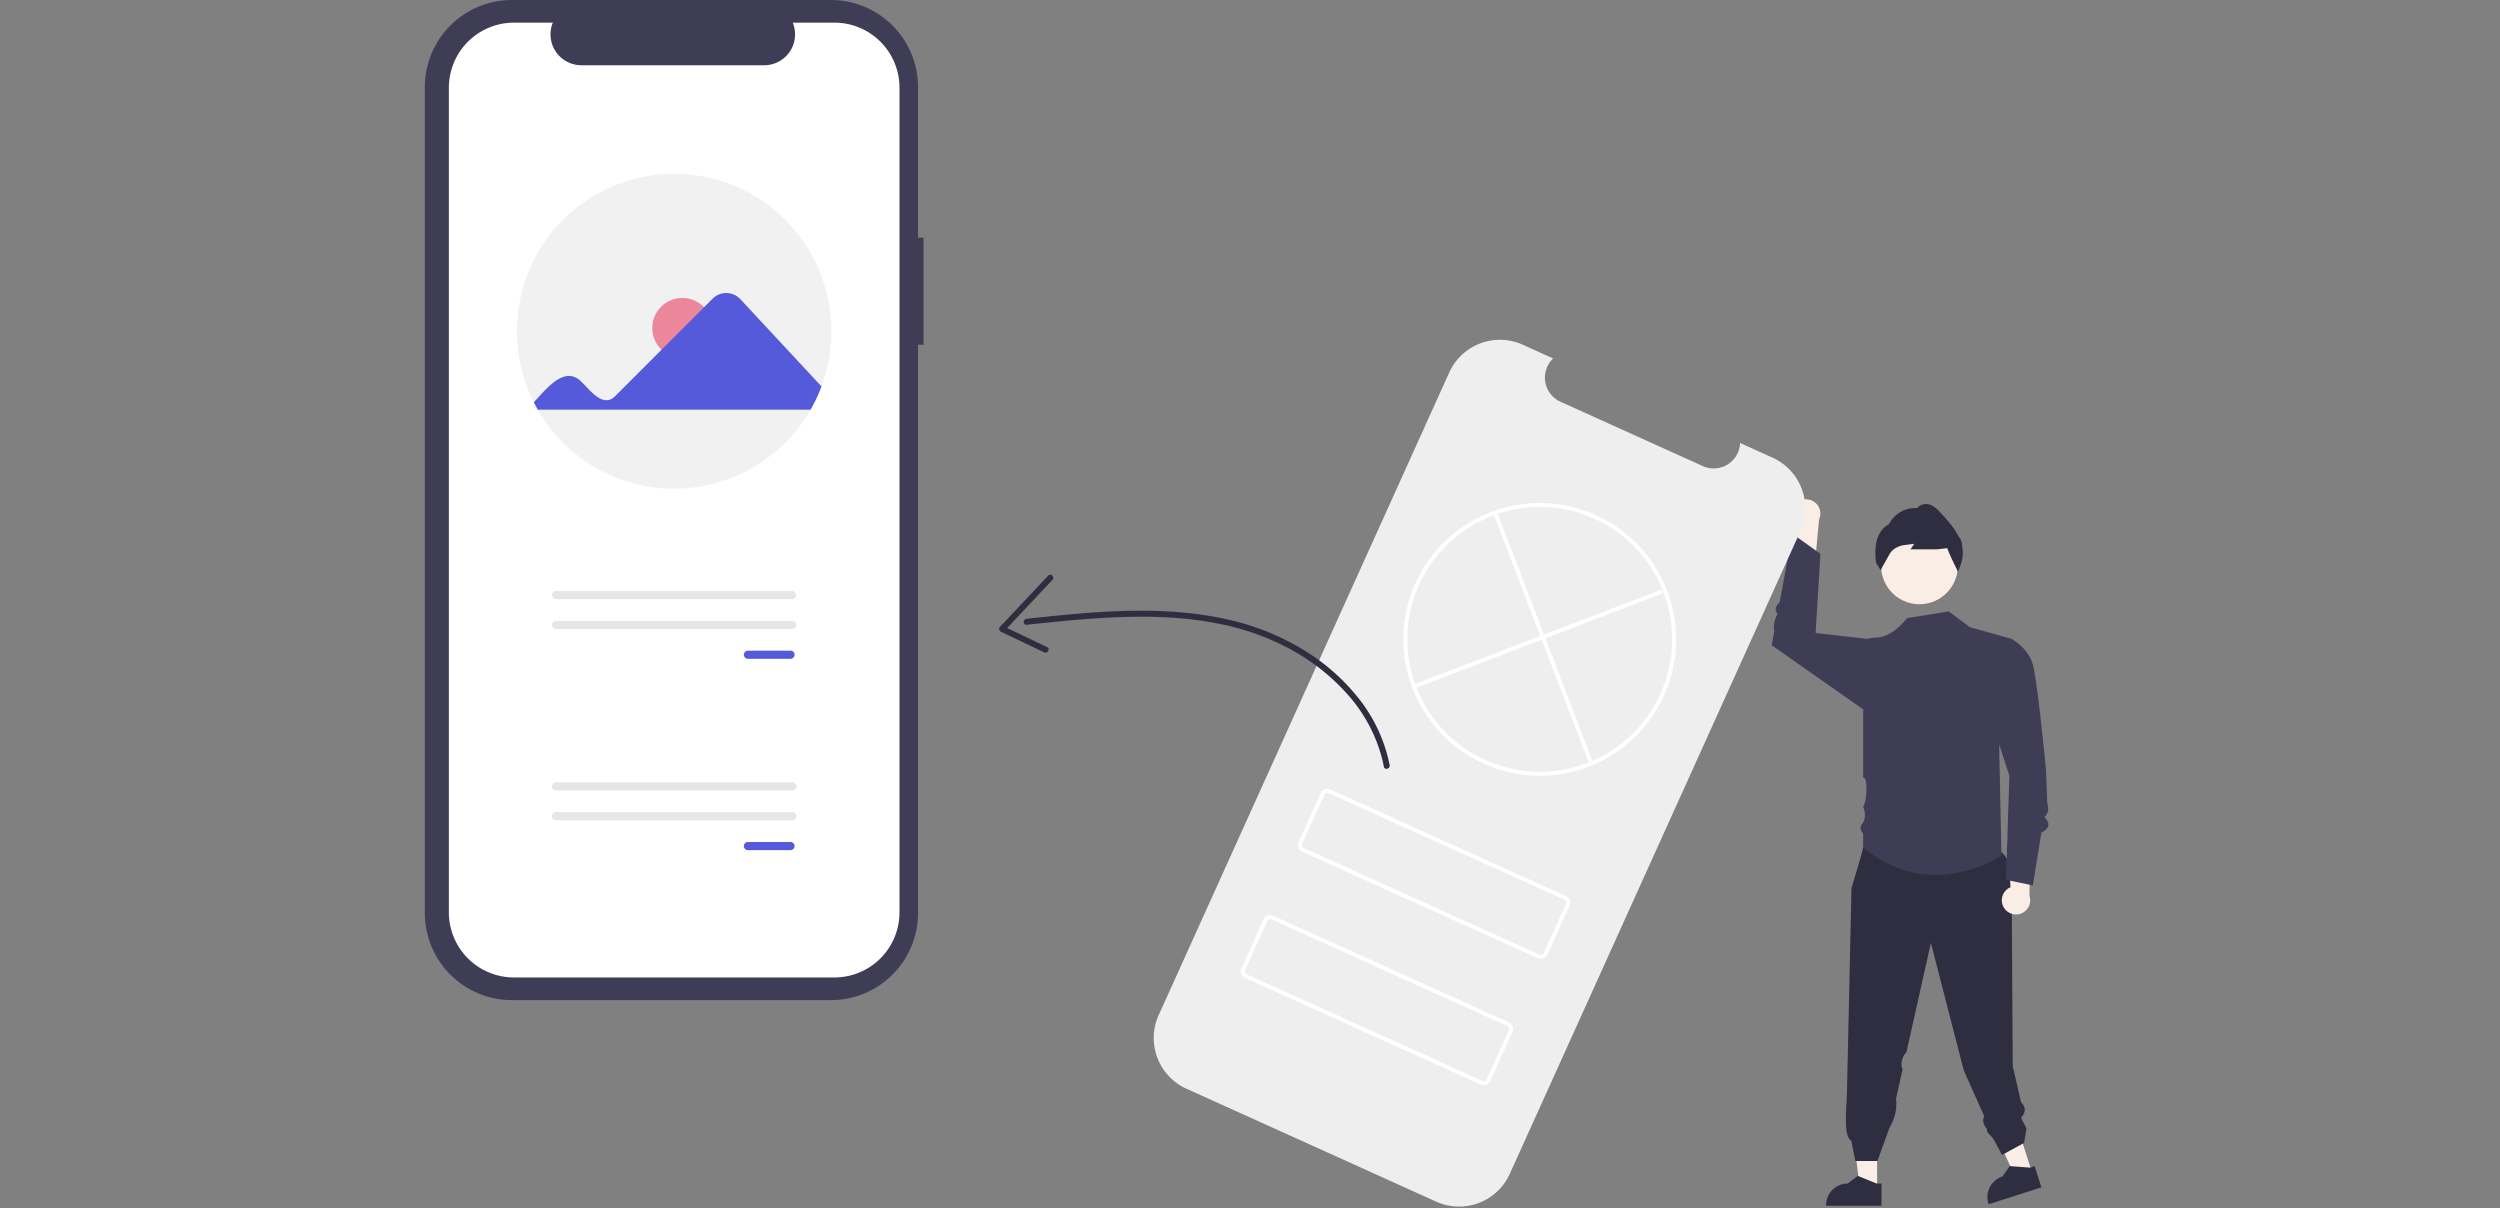
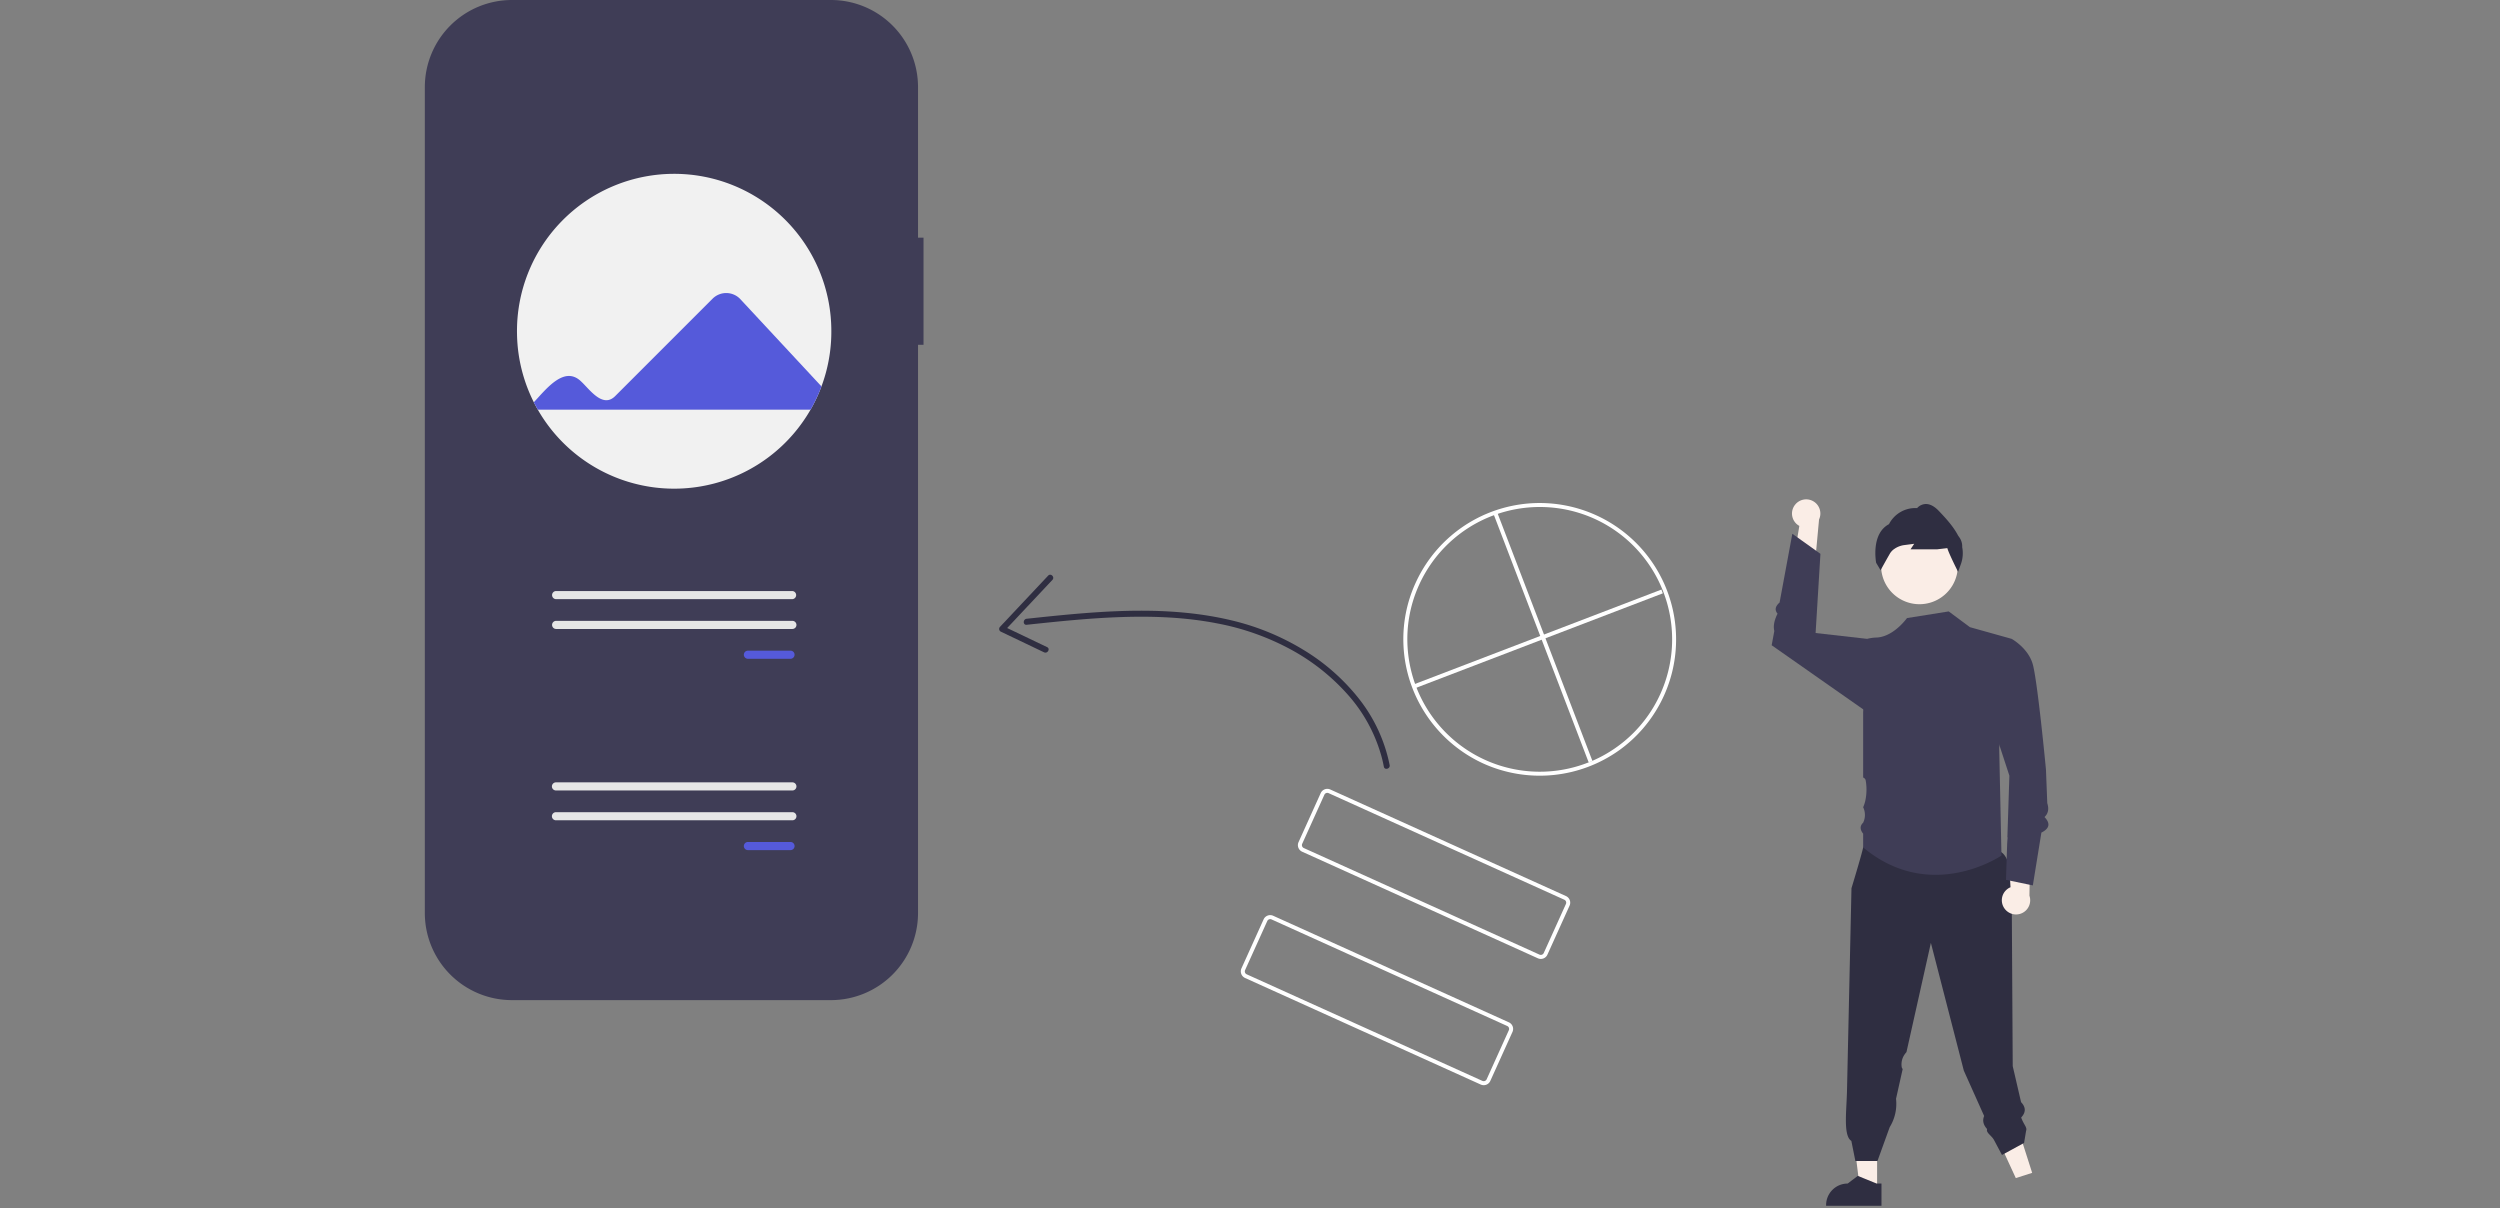
<svg xmlns="http://www.w3.org/2000/svg" width="331" height="160" viewBox="0 0 331 160" fill="none">
  <rect x="0" y="0" width="331" height="160" fill="#808080" stroke="none" />
  <g clip-path="url(#clip0_376_19266)">
    <path d="M269.058 155.286l-2.165.692-3.702-8.022 3.196-1.022 2.671 8.352z" fill="#FAEDE6" />
-     <path d="M270.282 157.207l-6.982 2.233-.029-.088a2.853 2.853 0 011.849-3.587l.966-1.375 2.689.206.609-.195.898 2.806z" fill="#2F2E41" />
-     <path d="M248.529 157.445h-2.274l-1.081-8.769h3.355v8.769z" fill="#FAEDE6" />
+     <path d="M248.529 157.445h-2.274l-1.081-8.769h3.355z" fill="#FAEDE6" />
    <path d="M249.108 159.648h-7.331v-.092a2.854 2.854 0 012.854-2.854l1.339-1.015 2.498 1.016h.64v2.945z" fill="#2F2E41" />
    <path d="M237.67 66.827a1.866 1.866 0 00.562 2.804l-1.09 6.536 3.147-1.397.553-5.993a1.871 1.871 0 00-.72-2.384 1.873 1.873 0 00-2.452.434z" fill="#FAEDE6" />
    <path d="M266.367 121.049s.53-6.905-1.35-8.187c-1.879-1.283-17.373-1.928-17.373-1.928l-.962 1.265s-.088.591-1.547 5.405l-.594 26.869c-.059 2.62-.516 5.911.578 6.584l.532 2.659h2.925l1.616-4.47a5.883 5.883 0 00.842-3.766l.882-3.947a.479.479 0 01-.125-.225c-.1-.588.032-1.192.368-1.684.078-.115.164-.225.257-.328l3.233-14.46 4.361 16.915 2.691 6.008c-.265.63-.089 1.2.393 1.73-.179.492.596.838.928 1.475l1.04 1.954 2.925-1.595.266-1.595c.177-.473-.3-.787-.651-1.77.655-.695.62-1.372-.012-2.034l-1.105-4.768-.013-2.185-.014-2.337-.091-15.585z" fill="#2F2E41" />
    <path d="M254.138 79.997a5.081 5.081 0 100-10.162 5.081 5.081 0 000 10.162z" fill="#FAEDE6" />
    <path d="M259.249 75.71l-.084-.167c-.13-.26-1.204-2.417-1.339-2.972l-1.352.16h-3.521l.489-.734-1.293.169a2.968 2.968 0 00-1.318.497c-.242.16-.446.37-.598.616a105.74 105.74 0 00-1.175 2.099l-.068.123-.587-.986c-.007-.039-.734-3.83 1.699-5.117a3.916 3.916 0 013.722-2.124 1.602 1.602 0 011.089-.541c.577-.03 1.176.273 1.778.904.799.84 1.894 1.989 2.556 3.265l.183.26c.259.373.387.822.365 1.275a4.26 4.26 0 01-.145 2.172l-.401 1.102z" fill="#2F2E41" />
    <path d="M266.343 84.584l-5.522-1.546-2.812-2.086-5.523.881-.024.032c-.967 1.256-2.458 2.497-4.042 2.546a5.548 5.548 0 00-1.208.173l-.53 9.695v8.668a.511.511 0 01.334.37 7.038 7.038 0 01-.043 2.667 4.486 4.486 0 01-.291.891 2.354 2.354 0 010 2.046c-.472.45-.411.941 0 1.458v1.82c8.964 7.479 18.313 1.075 18.313 1.075l-.3-14.237 1.648-14.453z" fill="#3F3D56" />
    <path d="M248.451 85.916l-1.239-1.331-6.826-.773.64-10.485-3.721-2.655-1.686 9.098c-.579.501-.687.995-.274 1.48-.464.929-.583 1.683-.426 2.299l-.349 1.883 12.631 8.847 1.25-8.363z" fill="#3F3D56" />
    <path d="M265.336 120.199a1.868 1.868 0 01.195-2.264c.184-.201.41-.36.662-.464l-.389-6.616 2.981 1.724-.087 6.018a1.874 1.874 0 01-2.297 2.403 1.879 1.879 0 01-1.065-.801z" fill="#FAEDE6" />
    <path d="M264.268 86.24l2.075-1.655s2.122 1.17 2.768 3.268c.645 2.099 1.775 14.042 1.775 14.042l.174 4.448c.223.705.165 1.334-.367 1.836.8.827.68 1.515-.412 2.058l-1.132 6.992-3.555-.738.45-13.789-2.905-8.877 1.129-7.586zM122.275 31.467h-.728V11.536A11.53 11.53 0 00114.426.878c-1.4-.58-2.9-.878-4.415-.878H67.784a11.536 11.536 0 00-11.536 11.536V120.88a11.534 11.534 0 0011.536 11.536h42.227a11.534 11.534 0 0011.536-11.536V45.655h.728V31.467z" fill="#3F3D56" />
-     <path d="M110.476 3.001h-5.512a4.093 4.093 0 01-3.789 5.639H76.983A4.093 4.093 0 0173.193 3h-5.147a8.615 8.615 0 00-8.615 8.615V120.8a8.62 8.62 0 002.523 6.091 8.616 8.616 0 006.091 2.524h42.431a8.612 8.612 0 007.959-5.318 8.62 8.62 0 00.656-3.297V11.616A8.614 8.614 0 00110.476 3z" fill="#fff" />
    <path d="M110.069 43.895a20.735 20.735 0 01-2.749 10.342 20.818 20.818 0 01-28.495 7.66 20.813 20.813 0 01-10.372-17.67 20.81 20.81 0 1141.616-.332z" fill="#F1F1F1" />
-     <path d="M90.343 47.408a3.978 3.978 0 100-7.956 3.978 3.978 0 000 7.956z" fill="#EC879B" />
    <path d="M70.678 53.264c1.752-1.895 4.095-4.902 6.293-2.729 1.103 1.025 2.829 3.565 4.481 1.905l12.902-12.902a2.56 2.56 0 013.663.065l10.746 11.557a20.27 20.27 0 01-1.443 3.077H71.203l-.525-.974zm28.347 32.884a.538.538 0 000 1.076h5.64a.54.54 0 00.381-.918.54.54 0 00-.381-.158h-5.64z" fill="#555ADA" />
    <path d="M73.61 78.253a.538.538 0 000 1.075h31.302a.539.539 0 000-1.075H73.611zm0 3.948a.538.538 0 000 1.075h31.302a.544.544 0 00.38-.157.523.523 0 00.158-.38.54.54 0 00-.538-.538H73.611z" fill="#E6E6E6" />
    <path d="M99.024 111.479a.537.537 0 000 1.076h5.641a.538.538 0 000-1.076h-5.641z" fill="#555ADA" />
    <path d="M73.61 103.584a.54.54 0 00-.537.538.539.539 0 00.538.537h31.301a.537.537 0 100-1.075H73.611zm0 3.948a.537.537 0 000 1.075h31.302a.537.537 0 100-1.075H73.611z" fill="#E6E6E6" />
-     <path d="M234.688 60.595l-4.295-1.942a3.504 3.504 0 01-4.94 3.058l-18.849-8.523a3.497 3.497 0 01-1.878-4.298 3.506 3.506 0 01.911-1.43l-4.011-1.815a7.368 7.368 0 00-9.748 3.678l-38.469 85.076a7.382 7.382 0 00-.18 5.636 7.366 7.366 0 003.858 4.112l33.061 14.949a7.371 7.371 0 005.636.181 7.37 7.37 0 004.112-3.858l38.469-85.076a7.361 7.361 0 00-1.34-8.075 7.36 7.36 0 00-2.337-1.673z" fill="#EEE" />
    <path d="M196.424 101.104a18.122 18.122 0 01-10.539-14.733 16.618 16.618 0 01-.066-.959 17.853 17.853 0 011.591-8.203 18.053 18.053 0 0111.611-9.95 18.059 18.059 0 0115.426 32.027 18.113 18.113 0 01-18.023 1.818zm14.662-32.427a17.547 17.547 0 00-23.192 8.75 17.337 17.337 0 00-1.479 8.892 17.533 17.533 0 0029.896 10.675 17.528 17.528 0 004.788-15.524 17.527 17.527 0 00-10.013-12.793z" fill="#fff" />
    <path d="M198.205 67.77l-.497.19 12.636 32.988.496-.191-12.635-32.986z" fill="#fff" />
    <path d="M219.969 78.059l-32.988 12.633.191.497 32.987-12.633-.19-.497zm-16.36 48.817l-31.204-14.109a.957.957 0 01-.478-1.268l2.935-6.492a.96.96 0 011.267-.478l31.205 14.11a.957.957 0 01.478 1.267l-2.935 6.492a.955.955 0 01-1.268.478zm-27.699-21.862a.424.424 0 00-.563.212l-2.936 6.492a.428.428 0 00.213.564l31.204 14.11a.428.428 0 00.564-.213l2.936-6.492a.428.428 0 00-.213-.564l-31.205-14.109zm20.14 38.58l-31.205-14.11a.962.962 0 01-.478-1.267l2.935-6.492a.96.96 0 011.268-.478l31.205 14.11a.96.96 0 01.478 1.267l-2.936 6.492a.957.957 0 01-1.267.478zm-27.699-21.863a.428.428 0 00-.564.213l-2.935 6.492a.424.424 0 00.212.564l31.205 14.11a.428.428 0 00.564-.213l2.935-6.492a.424.424 0 00-.213-.564l-31.204-14.11z" fill="#fff" />
    <path d="M183.99 101.295a20.747 20.747 0 00-4.046-8.758 27.418 27.418 0 00-7.396-6.513 32.79 32.79 0 00-9.467-3.882c-4.151-.997-8.438-1.322-12.698-1.281-4.29.041-8.567.443-12.831.89l-1.626.173c-.505.054-.511.853 0 .798 4.201-.448 8.409-.89 12.634-1.025 4.191-.135 8.413.03 12.537.83A33.441 33.441 0 01170.918 86a27.767 27.767 0 017.584 6.032 20.512 20.512 0 014.458 8.304c.099.387.185.778.261 1.172.096.503.865.29.769-.212z" fill="#2F2E41" />
    <path d="M138.775 76.215l-6.371 6.777a.392.392 0 00-.094.154.396.396 0 00.045.348c.033.05.077.093.129.125l5.749 2.747c.46.22.866-.467.402-.688l-5.748-2.748.081.626 6.371-6.777c.352-.374-.211-.939-.564-.564z" fill="#2F2E41" />
  </g>
  <defs>
    <clipPath id="clip0_376_19266">
      <path fill="#fff" transform="translate(56.248)" d="M0 0h218.505v160H0z" />
    </clipPath>
  </defs>
</svg>